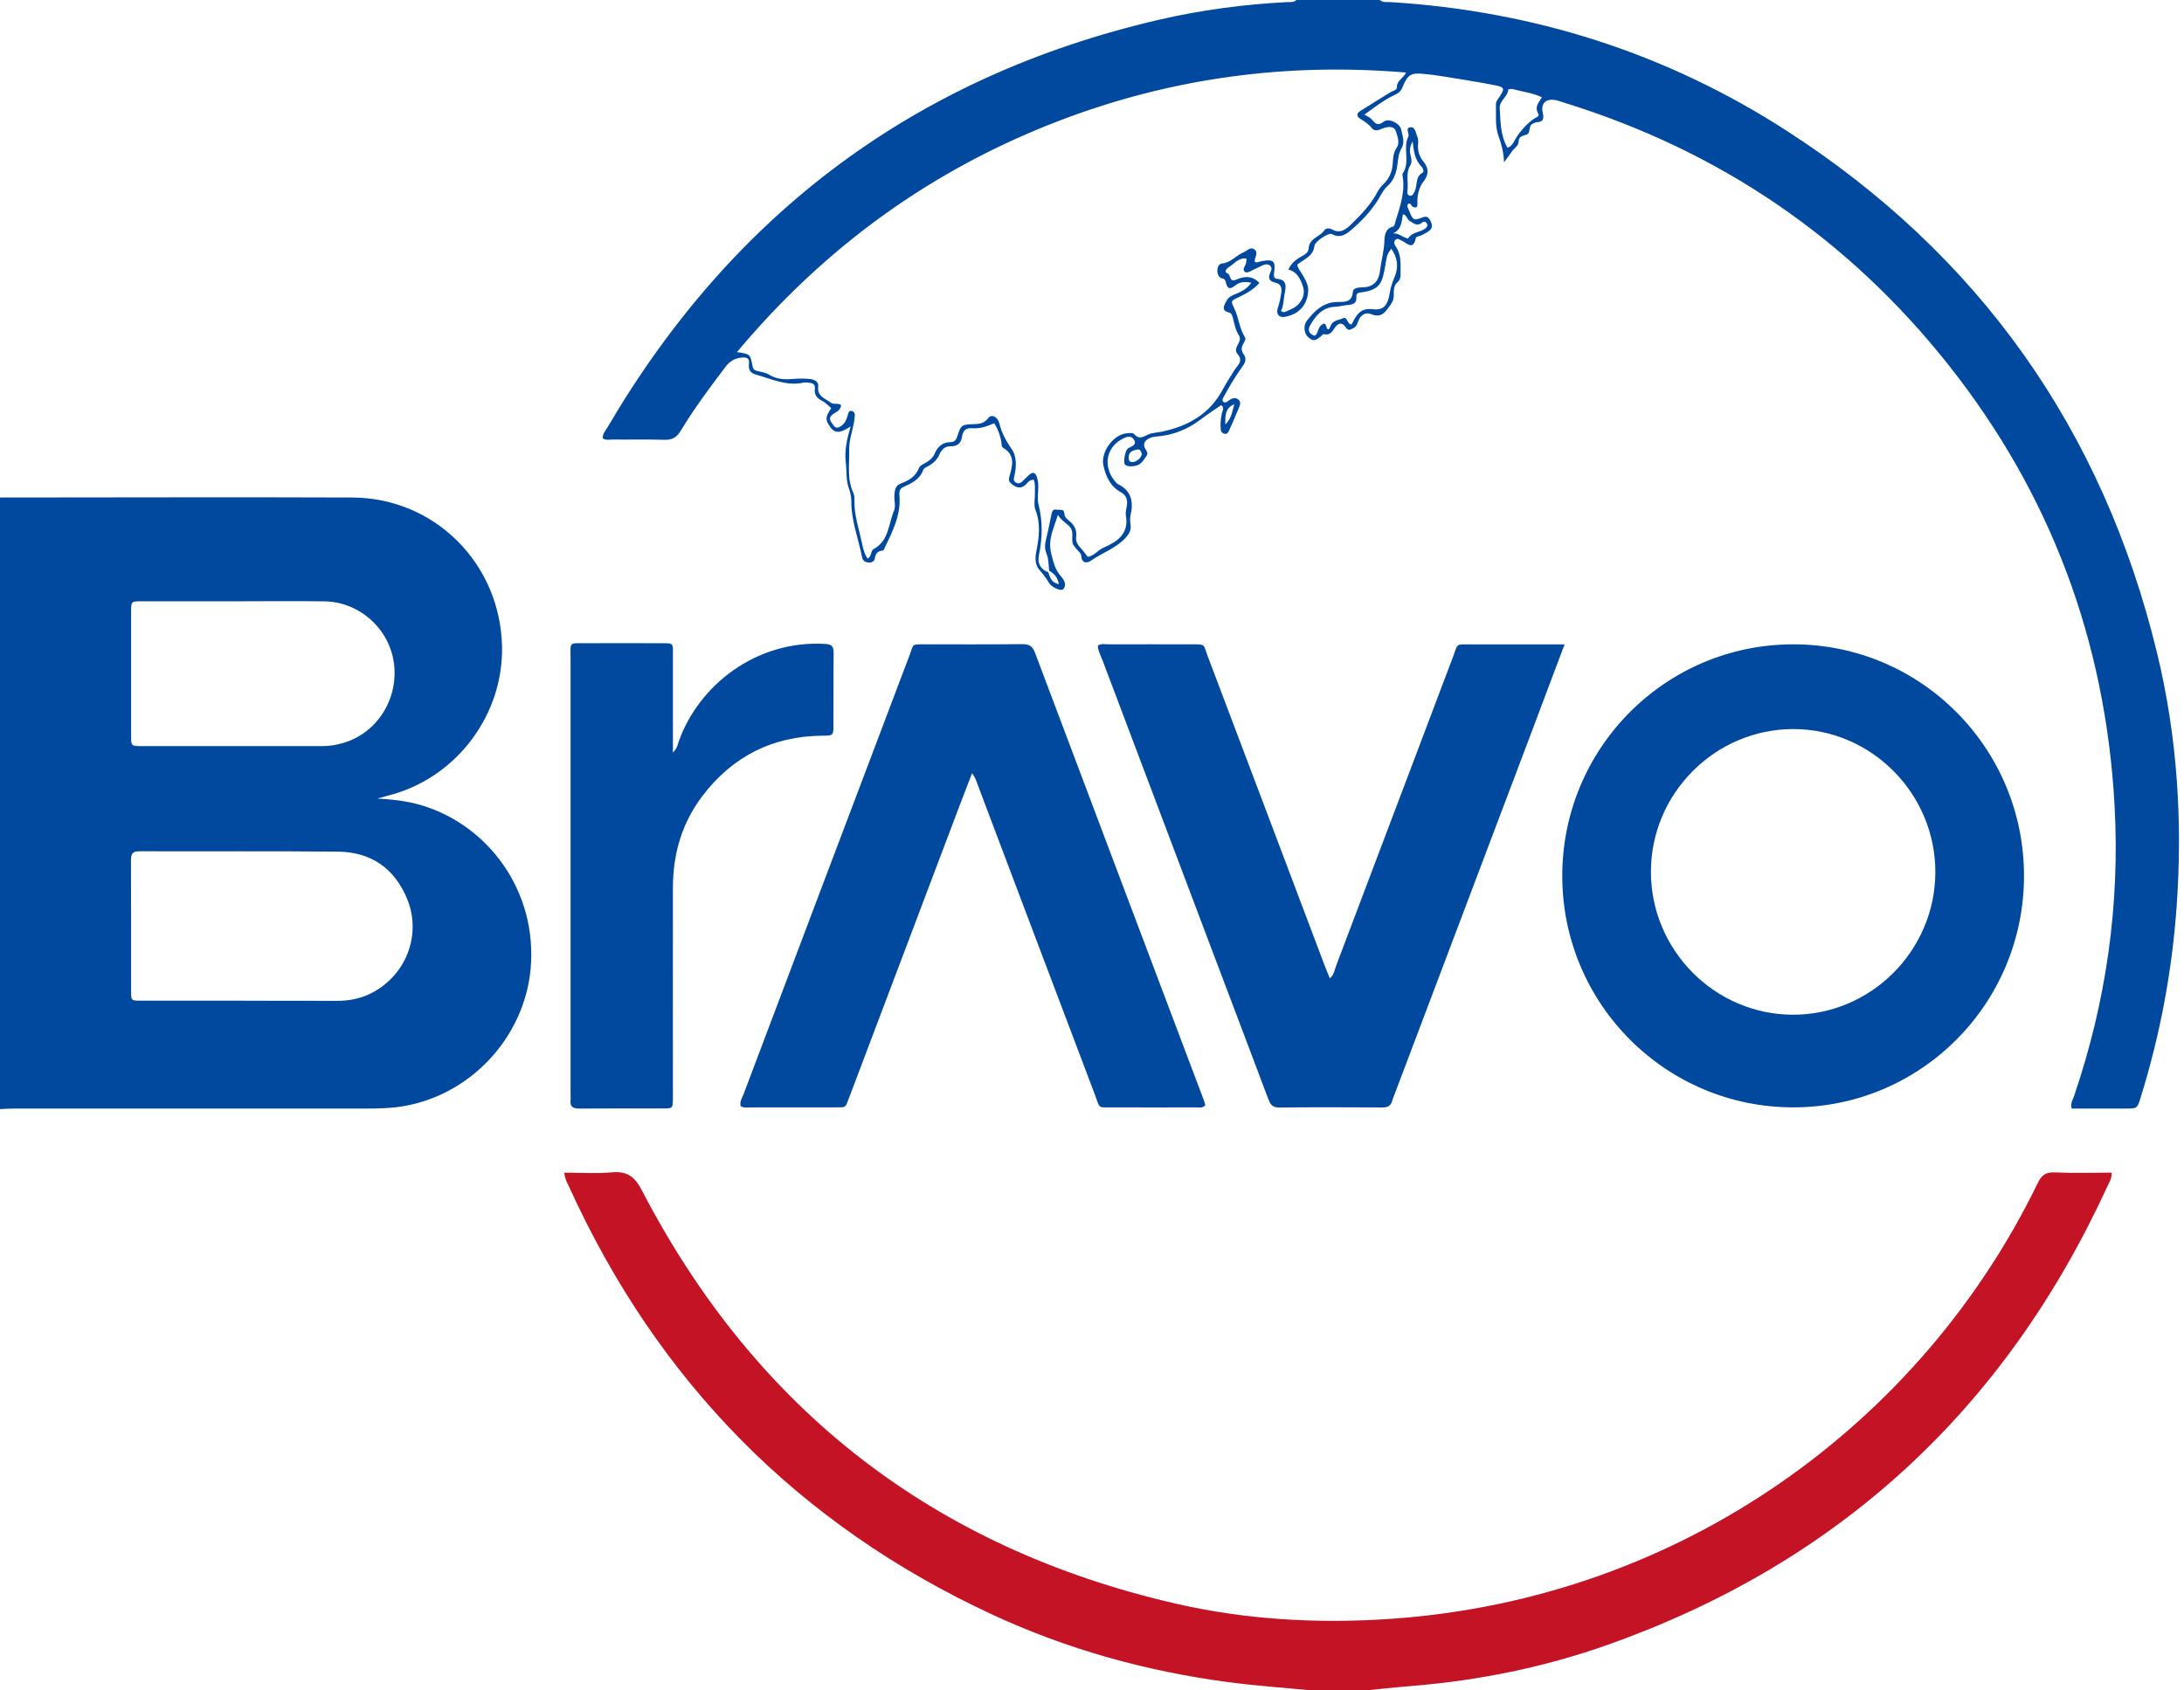
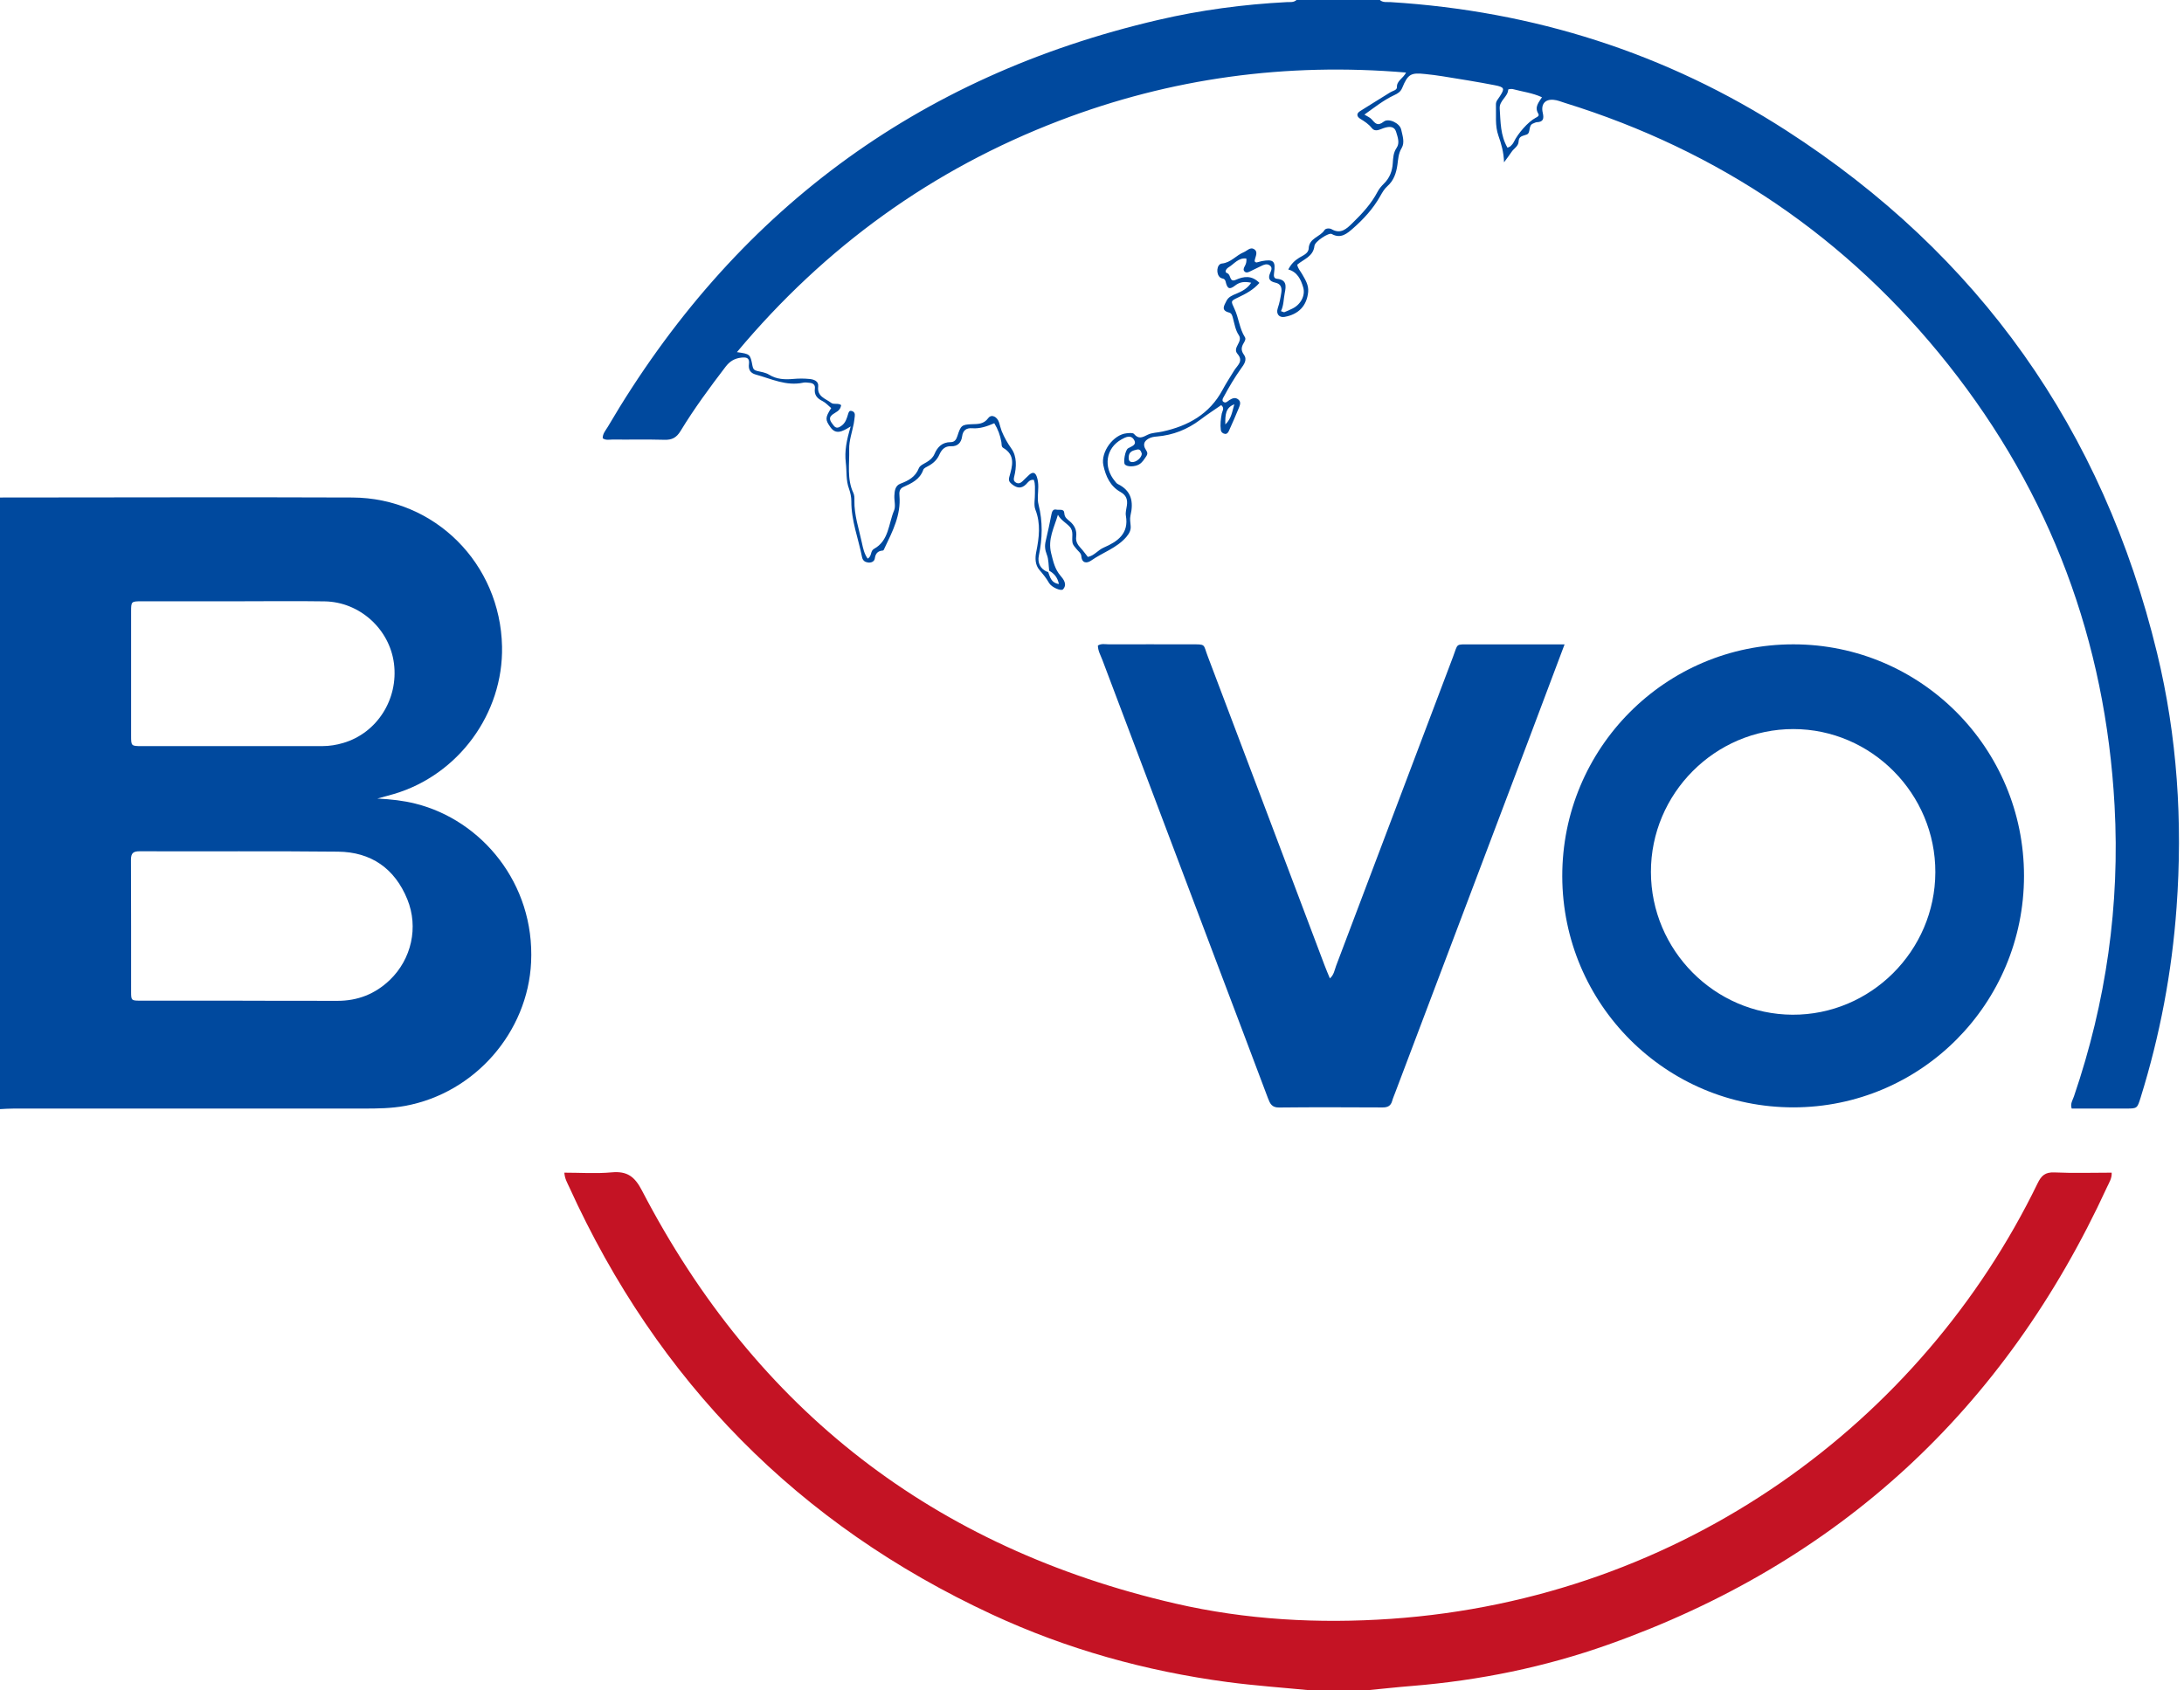
<svg xmlns="http://www.w3.org/2000/svg" width="62" height="48" viewBox="0 0 62 48" fill="none">
  <path d="M-0 14.127C3.335 14.127 6.668 14.113 10.003 14.127C12.346 14.138 14.204 16.006 14.252 18.358C14.291 20.26 13.014 22.004 11.184 22.545C11.047 22.586 10.91 22.62 10.712 22.675C11.115 22.696 11.457 22.735 11.795 22.82C13.666 23.287 15.184 25.082 15.077 27.323C14.984 29.303 13.484 31.041 11.494 31.403C11.106 31.474 10.714 31.478 10.315 31.478C10.144 31.478 9.866 31.478 9.64 31.478C6.556 31.478 3.474 31.478 0.39 31.478C0.26 31.478 0.127 31.487 -0.002 31.494C-0.002 25.705 -0.002 19.914 -0.002 14.124L-0 14.127ZM6.887 28.416C7.783 28.416 8.678 28.416 9.574 28.419C10.153 28.421 10.65 28.226 11.068 27.825C11.681 27.234 11.886 26.331 11.564 25.538C11.207 24.658 10.532 24.192 9.595 24.183C7.719 24.163 5.843 24.179 3.966 24.172C3.784 24.172 3.718 24.222 3.718 24.415C3.725 25.664 3.72 26.913 3.722 28.16C3.722 28.407 3.729 28.414 3.982 28.414C4.951 28.416 5.918 28.414 6.887 28.414V28.416ZM6.672 17.074C5.788 17.074 4.903 17.072 4.019 17.074C3.727 17.074 3.722 17.079 3.722 17.365C3.722 18.541 3.722 19.719 3.722 20.895C3.722 21.181 3.727 21.186 4.019 21.186C5.729 21.186 7.436 21.186 9.146 21.186C9.351 21.186 9.552 21.154 9.745 21.096C10.705 20.814 11.314 19.852 11.184 18.839C11.058 17.863 10.213 17.092 9.216 17.076C8.368 17.063 7.52 17.074 6.67 17.074H6.672Z" fill="#00499E" />
  <path d="M39.171 0C39.262 0.08 39.376 0.053 39.478 0.06C43.532 0.312 47.293 1.503 50.71 3.706C56.181 7.233 59.696 12.193 61.235 18.541C61.81 20.913 61.965 23.328 61.789 25.765C61.657 27.605 61.317 29.402 60.77 31.162C60.672 31.476 60.672 31.476 60.362 31.478C59.849 31.478 59.334 31.478 58.812 31.478C58.766 31.341 58.839 31.238 58.876 31.132C59.79 28.455 60.184 25.698 60.029 22.875C59.774 18.204 58.21 14.014 55.308 10.354C52.449 6.749 48.804 4.279 44.418 2.92C44.316 2.888 44.213 2.844 44.108 2.835C43.864 2.81 43.739 2.956 43.796 3.202C43.832 3.362 43.819 3.463 43.63 3.47C43.595 3.47 43.563 3.493 43.529 3.504C43.372 3.557 43.465 3.772 43.342 3.82C43.231 3.864 43.117 3.857 43.11 4.022C43.105 4.153 42.975 4.215 42.911 4.313C42.854 4.4 42.791 4.481 42.697 4.609C42.688 4.32 42.62 4.086 42.538 3.855C42.435 3.566 42.478 3.261 42.467 2.963C42.465 2.874 42.529 2.812 42.574 2.741C42.722 2.514 42.713 2.475 42.435 2.42C41.943 2.324 41.448 2.246 40.953 2.166C40.789 2.138 40.623 2.12 40.456 2.102C40.055 2.058 39.968 2.102 39.807 2.494C39.759 2.61 39.677 2.656 39.579 2.702C39.275 2.844 39.016 3.053 38.733 3.254C38.813 3.305 38.89 3.332 38.938 3.387C39.041 3.502 39.104 3.594 39.282 3.454C39.419 3.346 39.736 3.495 39.777 3.678C39.813 3.846 39.886 4.043 39.791 4.203C39.697 4.359 39.693 4.517 39.67 4.682C39.638 4.911 39.567 5.127 39.385 5.287C39.294 5.367 39.237 5.473 39.177 5.578C38.979 5.927 38.712 6.22 38.414 6.481C38.252 6.623 38.067 6.793 37.805 6.644C37.725 6.598 37.329 6.853 37.315 6.981C37.281 7.286 37.016 7.354 36.827 7.515C36.841 7.62 36.916 7.696 36.966 7.785C37.053 7.939 37.153 8.09 37.137 8.285C37.101 8.679 36.868 8.927 36.467 8.998C36.316 9.025 36.218 8.917 36.273 8.752C36.323 8.604 36.353 8.452 36.376 8.299C36.396 8.154 36.346 8.058 36.212 8.028C36.045 7.992 35.986 7.914 36.057 7.753C36.091 7.675 36.132 7.591 36.038 7.531C35.961 7.481 35.879 7.515 35.801 7.554C35.694 7.607 35.587 7.659 35.48 7.71C35.437 7.73 35.389 7.751 35.345 7.721C35.284 7.678 35.302 7.618 35.334 7.563C35.37 7.501 35.393 7.435 35.382 7.341C35.154 7.311 35.033 7.499 34.871 7.595C34.812 7.632 34.748 7.728 34.839 7.758C34.951 7.795 34.894 8.028 35.081 7.946C35.311 7.843 35.537 7.813 35.753 8.033C35.582 8.23 35.368 8.342 35.145 8.448C34.933 8.549 34.94 8.546 35.044 8.769C35.167 9.027 35.184 9.328 35.341 9.575C35.375 9.628 35.334 9.694 35.304 9.745C35.238 9.857 35.224 9.951 35.313 10.073C35.416 10.215 35.313 10.352 35.231 10.464C35.049 10.719 34.892 10.987 34.743 11.262C34.723 11.301 34.691 11.34 34.712 11.393C34.787 11.473 34.844 11.397 34.896 11.363C34.985 11.308 35.069 11.271 35.158 11.347C35.238 11.416 35.199 11.507 35.17 11.581C35.081 11.803 34.981 12.021 34.885 12.238C34.864 12.284 34.832 12.325 34.78 12.321C34.716 12.314 34.666 12.273 34.657 12.209C34.636 12.053 34.655 11.897 34.684 11.743C34.7 11.668 34.771 11.59 34.668 11.503C34.47 11.64 34.265 11.773 34.069 11.922C33.706 12.195 33.303 12.355 32.849 12.394C32.765 12.401 32.685 12.41 32.608 12.454C32.498 12.516 32.448 12.596 32.5 12.72C32.532 12.793 32.61 12.85 32.546 12.947C32.484 13.036 32.434 13.13 32.336 13.187C32.215 13.258 31.994 13.261 31.933 13.187C31.883 13.125 31.94 12.777 32.026 12.729C32.129 12.669 32.286 12.635 32.188 12.481C32.097 12.339 31.953 12.412 31.837 12.477C31.392 12.724 31.313 13.263 31.655 13.668C31.677 13.696 31.7 13.728 31.732 13.744C32.124 13.934 32.184 14.253 32.092 14.64C32.072 14.73 32.088 14.833 32.097 14.927C32.111 15.057 32.056 15.149 31.974 15.248C31.7 15.564 31.301 15.688 30.973 15.919C30.861 15.997 30.713 16.004 30.697 15.791C30.69 15.701 30.608 15.653 30.558 15.587C30.515 15.529 30.46 15.484 30.446 15.406C30.419 15.257 30.49 15.092 30.367 14.957C30.264 14.844 30.118 14.773 30.032 14.617C29.927 14.982 29.74 15.305 29.84 15.708C29.899 15.942 29.943 16.16 30.109 16.352C30.186 16.442 30.307 16.59 30.177 16.735C30.123 16.794 29.849 16.675 29.781 16.554C29.703 16.416 29.608 16.302 29.507 16.183C29.386 16.041 29.38 15.85 29.418 15.667C29.498 15.266 29.55 14.874 29.393 14.471C29.341 14.335 29.384 14.161 29.38 14.005C29.377 13.877 29.395 13.746 29.348 13.625C29.227 13.613 29.183 13.698 29.129 13.751C28.985 13.893 28.855 13.854 28.718 13.742C28.648 13.682 28.625 13.639 28.655 13.533C28.737 13.24 28.837 12.926 28.479 12.717C28.422 12.683 28.438 12.612 28.427 12.552C28.395 12.364 28.331 12.188 28.226 12.018C28.016 12.108 27.818 12.177 27.599 12.16C27.44 12.149 27.337 12.209 27.312 12.396C27.289 12.562 27.191 12.681 26.995 12.671C26.826 12.665 26.733 12.763 26.669 12.905C26.605 13.054 26.494 13.157 26.352 13.233C26.3 13.261 26.227 13.293 26.211 13.338C26.113 13.618 25.878 13.723 25.639 13.831C25.529 13.882 25.525 13.987 25.534 14.079C25.579 14.624 25.34 15.085 25.117 15.552C25.101 15.584 25.091 15.63 25.06 15.633C24.916 15.644 24.854 15.717 24.834 15.859C24.82 15.951 24.722 15.986 24.638 15.972C24.556 15.96 24.492 15.921 24.471 15.816C24.367 15.289 24.164 14.782 24.168 14.232C24.168 14.115 24.143 13.992 24.102 13.879C24.011 13.636 24.041 13.384 24.011 13.137C23.972 12.809 24.032 12.502 24.15 12.108C23.899 12.266 23.724 12.346 23.571 12.126C23.427 11.922 23.421 11.86 23.596 11.588C23.516 11.521 23.443 11.436 23.352 11.39C23.195 11.312 23.108 11.214 23.133 11.028C23.147 10.927 23.079 10.877 22.981 10.87C22.921 10.866 22.858 10.852 22.803 10.866C22.32 10.971 21.893 10.755 21.449 10.634C21.296 10.591 21.241 10.487 21.262 10.334C21.285 10.155 21.184 10.139 21.043 10.155C20.854 10.176 20.717 10.258 20.598 10.414C20.147 11.005 19.705 11.604 19.32 12.238C19.203 12.429 19.076 12.495 18.859 12.488C18.369 12.474 17.879 12.486 17.389 12.481C17.297 12.481 17.199 12.509 17.11 12.445C17.106 12.316 17.193 12.222 17.252 12.124C20.817 6.046 26.015 2.163 32.879 0.566C34.08 0.286 35.3 0.124 36.531 0.06C36.624 0.055 36.724 0.076 36.804 0H39.173L39.171 0ZM29.753 16.233C29.808 16.375 29.831 16.549 30.061 16.584C30.02 16.389 29.922 16.283 29.785 16.206C29.765 16.052 29.772 15.887 29.717 15.747C29.665 15.614 29.653 15.5 29.685 15.367C29.747 15.11 29.799 14.853 29.851 14.594C29.867 14.514 29.902 14.45 29.988 14.471C30.07 14.489 30.207 14.434 30.214 14.574C30.221 14.693 30.294 14.739 30.364 14.798C30.503 14.913 30.574 15.057 30.551 15.241C30.533 15.371 30.592 15.47 30.679 15.562C30.752 15.639 30.813 15.729 30.882 15.814C31.064 15.781 31.169 15.617 31.338 15.546C31.721 15.38 32.053 15.156 31.962 14.643C31.946 14.551 31.976 14.452 31.99 14.356C32.015 14.186 31.974 14.063 31.81 13.971C31.518 13.808 31.39 13.526 31.322 13.21C31.244 12.836 31.604 12.339 31.985 12.303C32.056 12.296 32.161 12.284 32.193 12.323C32.327 12.481 32.437 12.417 32.582 12.344C32.706 12.282 32.861 12.287 33 12.254C33.729 12.096 34.338 11.757 34.705 11.072C34.807 10.882 34.926 10.7 35.038 10.517C35.124 10.377 35.311 10.256 35.131 10.05C34.974 9.869 35.297 9.708 35.167 9.516C35.072 9.374 35.047 9.204 35.003 9.041C34.985 8.973 34.969 8.892 34.889 8.874C34.648 8.812 34.757 8.668 34.816 8.546C34.871 8.432 34.983 8.386 35.097 8.34C35.256 8.273 35.414 8.193 35.519 8.028C35.341 7.992 35.202 7.998 35.063 8.108C34.905 8.23 34.842 8.205 34.794 7.998C34.769 7.893 34.698 7.921 34.645 7.884C34.511 7.79 34.536 7.499 34.687 7.483C34.944 7.458 35.09 7.251 35.307 7.162C35.402 7.123 35.493 7.008 35.598 7.073C35.728 7.153 35.635 7.286 35.619 7.396C35.614 7.426 35.626 7.444 35.671 7.453C35.71 7.444 35.767 7.426 35.822 7.414C36.155 7.354 36.218 7.414 36.168 7.753C36.155 7.84 36.164 7.907 36.25 7.916C36.531 7.943 36.513 8.12 36.471 8.324C36.437 8.496 36.444 8.675 36.364 8.835C36.417 8.851 36.442 8.869 36.458 8.865C36.535 8.835 36.611 8.801 36.686 8.764C36.921 8.652 37.064 8.395 36.996 8.161C36.93 7.937 36.829 7.721 36.572 7.652C36.656 7.492 36.752 7.4 36.88 7.32C36.984 7.256 37.144 7.199 37.151 7.057C37.164 6.756 37.477 6.731 37.6 6.534C37.636 6.477 37.748 6.477 37.803 6.509C38.065 6.66 38.234 6.49 38.393 6.335C38.669 6.066 38.929 5.787 39.109 5.441C39.152 5.358 39.218 5.283 39.285 5.216C39.449 5.056 39.524 4.861 39.538 4.639C39.549 4.483 39.553 4.336 39.649 4.196C39.743 4.059 39.677 3.889 39.633 3.743C39.588 3.594 39.46 3.575 39.275 3.639C39.168 3.676 39.038 3.756 38.945 3.639C38.854 3.523 38.74 3.449 38.617 3.374C38.523 3.316 38.489 3.229 38.617 3.151C38.902 2.975 39.182 2.796 39.467 2.622C39.538 2.578 39.658 2.562 39.656 2.477C39.649 2.29 39.827 2.235 39.916 2.06C36.51 1.772 33.239 2.216 30.075 3.426C26.462 4.808 23.423 7.006 20.92 9.999C21.294 10.052 21.298 10.052 21.362 10.391C21.378 10.474 21.41 10.515 21.492 10.533C21.608 10.561 21.734 10.577 21.832 10.639C22.05 10.774 22.281 10.781 22.522 10.76C22.677 10.746 22.835 10.746 22.987 10.762C23.106 10.774 23.245 10.822 23.227 10.976C23.193 11.264 23.436 11.317 23.594 11.438C23.669 11.498 23.799 11.434 23.879 11.505C23.854 11.672 23.724 11.7 23.633 11.771C23.491 11.881 23.594 11.984 23.662 12.078C23.737 12.181 23.817 12.147 23.904 12.078C24.006 11.995 24.038 11.883 24.073 11.768C24.091 11.711 24.102 11.645 24.186 11.672C24.253 11.693 24.275 11.746 24.266 11.814C24.257 11.885 24.25 11.959 24.237 12.027C24.191 12.27 24.1 12.516 24.107 12.759C24.118 13.171 24.038 13.597 24.225 13.996C24.255 14.058 24.257 14.138 24.255 14.209C24.246 14.624 24.383 15.011 24.467 15.41C24.499 15.562 24.533 15.724 24.631 15.862C24.759 15.793 24.699 15.646 24.813 15.584C25.237 15.351 25.221 14.874 25.381 14.496C25.433 14.374 25.381 14.212 25.39 14.067C25.397 13.934 25.415 13.79 25.559 13.735C25.789 13.648 25.987 13.545 26.085 13.293C26.115 13.217 26.227 13.171 26.309 13.121C26.405 13.063 26.484 12.995 26.528 12.892C26.614 12.688 26.753 12.555 26.986 12.555C27.104 12.555 27.148 12.477 27.18 12.378C27.273 12.085 27.303 12.057 27.579 12.046C27.756 12.039 27.921 12.053 28.055 11.872C28.146 11.75 28.31 11.83 28.363 12C28.388 12.08 28.406 12.163 28.436 12.241C28.509 12.417 28.598 12.578 28.712 12.738C28.869 12.956 28.86 13.261 28.791 13.536C28.775 13.602 28.771 13.65 28.823 13.691C28.892 13.744 28.96 13.726 29.017 13.675C29.088 13.611 29.152 13.538 29.224 13.476C29.32 13.396 29.391 13.412 29.434 13.54C29.466 13.634 29.475 13.726 29.475 13.824C29.475 13.992 29.441 14.17 29.482 14.326C29.605 14.812 29.594 15.289 29.491 15.777C29.45 15.974 29.525 16.157 29.74 16.242L29.753 16.233ZM43.775 2.762C43.509 2.638 43.221 2.604 42.946 2.53C42.905 2.519 42.816 2.535 42.816 2.542C42.807 2.752 42.56 2.853 42.574 3.08C42.599 3.461 42.592 3.846 42.795 4.194C42.825 4.178 42.864 4.169 42.886 4.146C42.921 4.114 42.953 4.075 42.973 4.034C43.092 3.788 43.377 3.461 43.593 3.346C43.652 3.314 43.707 3.291 43.666 3.222C43.557 3.034 43.684 2.906 43.775 2.759V2.762ZM32.414 12.885C32.395 12.818 32.366 12.745 32.279 12.765C32.167 12.791 32.047 12.818 32.042 12.976C32.04 13.056 32.047 13.116 32.142 13.121C32.259 13.125 32.409 12.997 32.414 12.885ZM35.04 11.48C34.785 11.578 34.78 11.789 34.785 12.053C34.965 11.879 34.981 11.672 35.04 11.48Z" fill="#00499E" />
  <path d="M37.233 48C36.437 47.922 35.637 47.867 34.846 47.762C32.526 47.452 30.289 46.831 28.162 45.843C22.666 43.29 18.672 39.234 16.158 33.704C16.105 33.587 16.032 33.472 16.021 33.298C16.475 33.298 16.924 33.33 17.368 33.289C17.806 33.25 18.018 33.408 18.225 33.807C21.472 40.054 26.532 43.957 33.362 45.532C35.377 45.997 37.431 46.109 39.492 45.967C47.772 45.392 54.551 40.38 57.843 33.603C57.948 33.385 58.057 33.28 58.32 33.291C58.855 33.316 59.393 33.298 59.947 33.298C59.956 33.461 59.874 33.58 59.817 33.704C56.908 40.029 52.197 44.379 45.652 46.7C43.855 47.338 41.997 47.716 40.096 47.872C39.645 47.908 39.194 47.959 38.742 48.002H37.235L37.233 48Z" fill="#C41324" />
  <path d="M50.916 31.444C47.298 31.448 44.361 28.517 44.35 24.889C44.341 21.247 47.279 18.293 50.913 18.296C54.529 18.298 57.458 21.241 57.458 24.869C57.458 28.501 54.533 31.439 50.916 31.444ZM54.941 24.77C54.948 22.54 53.127 20.702 50.909 20.702C48.686 20.702 46.862 22.535 46.867 24.763C46.871 26.982 48.677 28.801 50.884 28.813C53.106 28.824 54.934 27 54.941 24.77Z" fill="#00499E" />
  <path d="M44.416 18.296C44.061 19.24 43.73 20.125 43.395 21.009C42.132 24.348 40.869 27.69 39.606 31.029C39.577 31.107 39.542 31.185 39.52 31.265C39.481 31.403 39.392 31.446 39.253 31.446C38.273 31.442 37.292 31.437 36.312 31.448C36.105 31.451 36.054 31.338 35.995 31.183C35.51 29.892 35.022 28.604 34.534 27.316C33.453 24.458 32.373 21.601 31.295 18.74C31.244 18.607 31.169 18.481 31.167 18.33C31.267 18.266 31.377 18.296 31.479 18.296C32.257 18.293 33.034 18.296 33.809 18.296C34.245 18.296 34.151 18.282 34.285 18.633C35.393 21.557 36.497 24.484 37.602 27.41C37.648 27.532 37.7 27.653 37.753 27.782C37.869 27.681 37.885 27.546 37.928 27.429C39.036 24.504 40.14 21.578 41.248 18.653C41.396 18.261 41.309 18.298 41.747 18.298C42.513 18.298 43.276 18.298 44.042 18.298C44.15 18.298 44.257 18.298 44.414 18.298L44.416 18.296Z" fill="#00499E" />
-   <path d="M27.595 21.956C27.474 22.267 27.367 22.542 27.264 22.815C26.218 25.584 25.169 28.352 24.123 31.121C23.986 31.483 24.034 31.442 23.674 31.444C22.896 31.446 22.119 31.444 21.344 31.444C21.239 31.444 21.13 31.469 21.027 31.412C20.991 31.281 21.068 31.178 21.109 31.068C22.68 26.908 24.25 22.751 25.826 18.591C25.942 18.284 25.862 18.296 26.254 18.296C27.175 18.296 28.094 18.3 29.015 18.291C29.211 18.291 29.309 18.341 29.382 18.534C30.978 22.774 32.578 27.012 34.178 31.249C34.194 31.293 34.206 31.338 34.217 31.382C34.133 31.478 34.032 31.442 33.944 31.444C33.166 31.446 32.389 31.448 31.614 31.444C31.142 31.444 31.238 31.494 31.082 31.082C29.972 28.157 28.869 25.231 27.763 22.304C27.722 22.196 27.695 22.079 27.59 21.953L27.595 21.956Z" fill="#00499E" />
-   <path d="M19.103 21.371C19.233 21.238 19.242 21.124 19.279 21.025C19.844 19.465 21.454 18.174 23.419 18.284C23.603 18.293 23.667 18.346 23.665 18.534C23.656 19.219 23.665 19.902 23.66 20.587C23.66 20.888 23.656 20.888 23.337 20.89C21.928 20.904 20.795 21.479 19.942 22.6C19.363 23.361 19.106 24.236 19.103 25.189C19.099 27.124 19.103 29.056 19.103 30.99C19.103 31.061 19.103 31.134 19.103 31.206C19.096 31.467 19.096 31.474 18.85 31.474C18.05 31.476 17.248 31.471 16.448 31.478C16.265 31.478 16.176 31.43 16.197 31.238C16.204 31.166 16.197 31.093 16.197 31.022C16.197 26.915 16.197 22.806 16.197 18.699C16.197 18.211 16.137 18.266 16.644 18.264C17.337 18.261 18.03 18.264 18.725 18.264C19.151 18.264 19.103 18.243 19.103 18.66C19.103 19.545 19.103 20.429 19.103 21.369V21.371Z" fill="#00499E" />
-   <path d="M39.985 5.945C40.114 6.257 40.124 6.273 40.372 6.176C40.493 6.128 40.548 6.16 40.6 6.257C40.657 6.36 40.68 6.465 40.58 6.548C40.507 6.607 40.418 6.649 40.333 6.69C40.283 6.715 40.203 6.704 40.188 6.775C40.128 7.073 39.98 6.949 39.834 6.855C39.814 6.841 39.791 6.834 39.77 6.823C39.718 6.795 39.663 6.756 39.611 6.814C39.563 6.864 39.579 6.933 39.613 6.981C39.77 7.201 39.764 7.453 39.759 7.705C39.759 7.822 39.775 7.93 39.659 8.028C39.572 8.102 39.563 8.248 39.567 8.363C39.572 8.48 39.54 8.562 39.474 8.656C39.335 8.849 39.225 9.044 38.925 8.92C38.767 8.856 38.624 8.94 38.56 9.117C38.532 9.195 38.507 9.275 38.421 9.316C38.346 9.353 38.277 9.408 38.209 9.303C38.086 9.115 37.969 9.188 37.878 9.328C37.807 9.438 37.741 9.523 37.596 9.49C37.554 9.481 37.536 9.516 37.509 9.539C37.338 9.69 37.263 9.694 37.126 9.564C37.017 9.458 36.996 9.238 37.099 9.108C37.324 8.819 37.575 8.576 37.978 8.574C38.172 8.574 38.389 8.587 38.407 8.278C38.414 8.173 38.583 8.159 38.683 8.159C38.995 8.154 39.141 7.973 39.175 7.696C39.209 7.409 39.292 7.132 39.301 6.837C39.303 6.715 39.321 6.497 39.526 6.44C39.597 6.422 39.595 6.358 39.611 6.3C39.734 5.897 39.882 5.498 39.827 5.063C39.821 5.015 39.802 4.953 39.823 4.921C40.042 4.597 39.816 4.21 39.978 3.882C40.023 3.791 39.875 3.633 40.042 3.614C40.183 3.6 40.188 3.779 40.235 3.882C40.265 3.944 40.263 4.024 40.256 4.095C40.24 4.283 40.29 4.442 40.413 4.593C40.552 4.765 40.575 4.941 40.418 5.143C40.281 5.319 40.226 5.546 40.238 5.78C40.245 5.915 40.172 5.913 40.08 5.853C40.06 5.812 40.026 5.757 39.985 5.785C39.93 5.821 39.953 5.888 39.985 5.938V5.945ZM38.371 9.211C38.491 8.979 38.596 8.736 38.961 8.78C39.28 8.819 39.396 8.67 39.451 8.326C39.476 8.166 39.526 8.012 39.593 7.856C39.702 7.597 39.681 7.318 39.495 7.061C39.371 7.238 39.378 7.238 39.326 7.538C39.239 8.031 39.198 8.237 38.599 8.308C38.519 8.317 38.501 8.374 38.505 8.434C38.519 8.62 38.403 8.649 38.257 8.661C38.138 8.67 38.022 8.707 37.903 8.711C37.545 8.723 37.352 8.961 37.194 9.236C37.112 9.378 37.162 9.49 37.329 9.534C37.422 9.463 37.409 9.332 37.484 9.259C37.52 9.225 37.609 9.128 37.643 9.248C37.689 9.413 37.735 9.358 37.771 9.259C37.833 9.092 37.997 9.094 38.12 9.039C38.261 8.977 38.231 9.204 38.368 9.213L38.371 9.211ZM40.103 4.015C40.028 4.144 40.007 4.272 40.042 4.4C40.067 4.497 40.087 4.609 40.042 4.682C39.893 4.918 39.989 5.175 39.955 5.418C39.946 5.482 39.95 5.542 40.026 5.555C40.101 5.569 40.119 5.505 40.149 5.455C40.254 5.283 40.156 5.024 40.39 4.9C40.429 4.879 40.4 4.776 40.358 4.735C40.156 4.533 40.135 4.277 40.101 4.015H40.103ZM39.538 6.628C39.665 6.619 39.754 6.681 39.848 6.727C39.889 6.747 39.969 6.779 39.973 6.772C40.087 6.578 40.327 6.605 40.475 6.477C40.518 6.44 40.532 6.396 40.509 6.353C40.477 6.289 40.42 6.28 40.363 6.325C40.226 6.438 40.124 6.337 40.014 6.27C39.939 6.225 39.937 6.103 39.825 6.085C39.788 6.298 39.791 6.525 39.538 6.628Z" fill="#00499E" />
</svg>